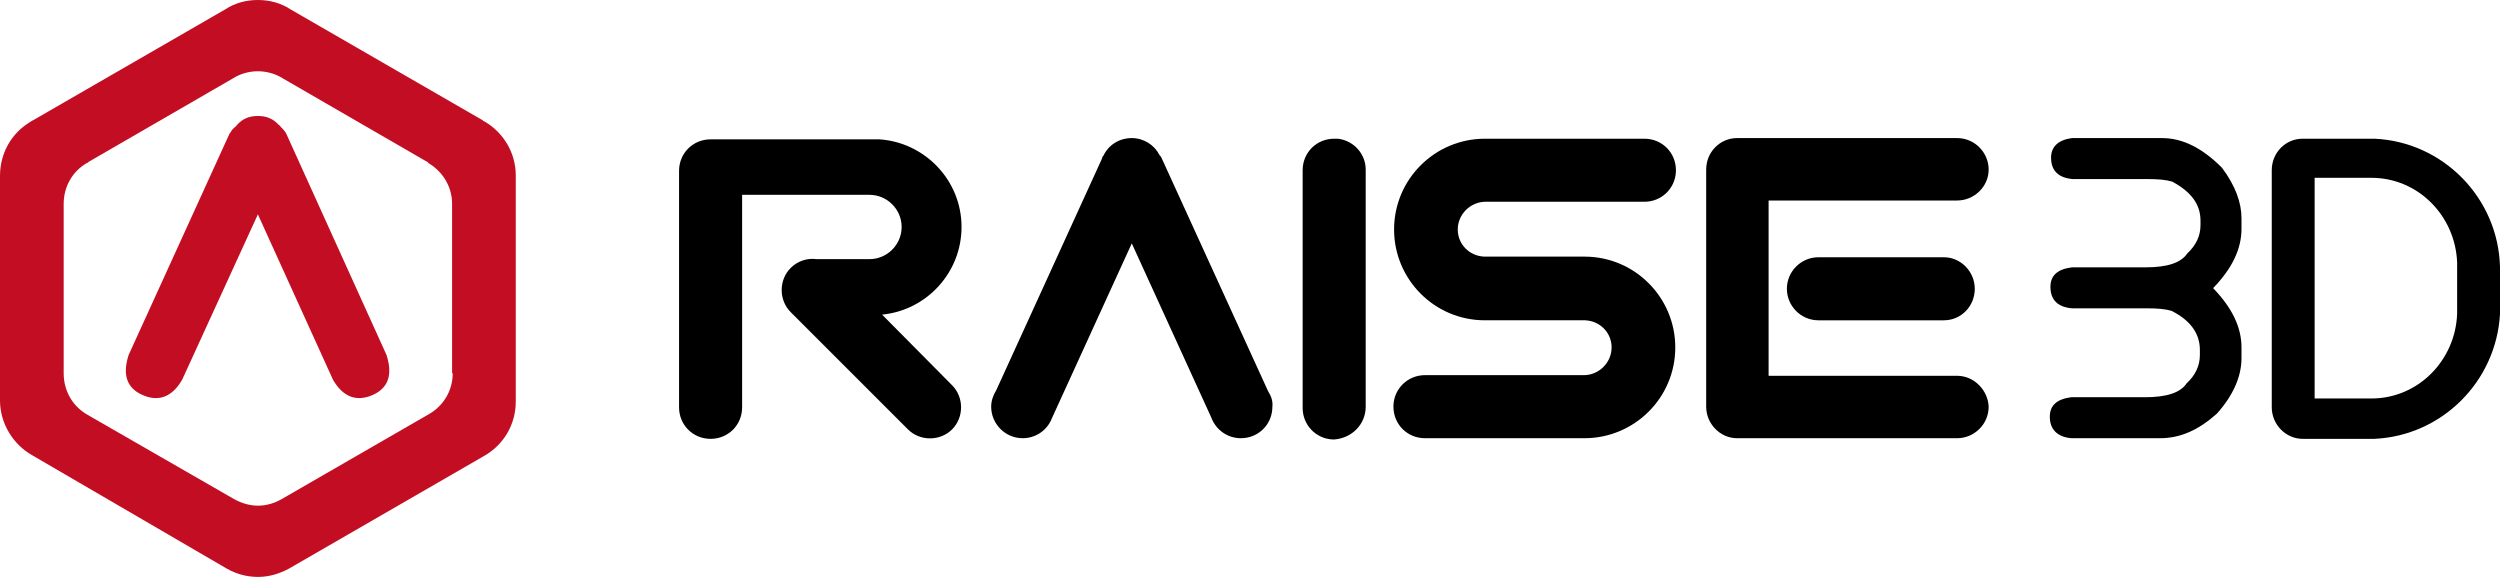
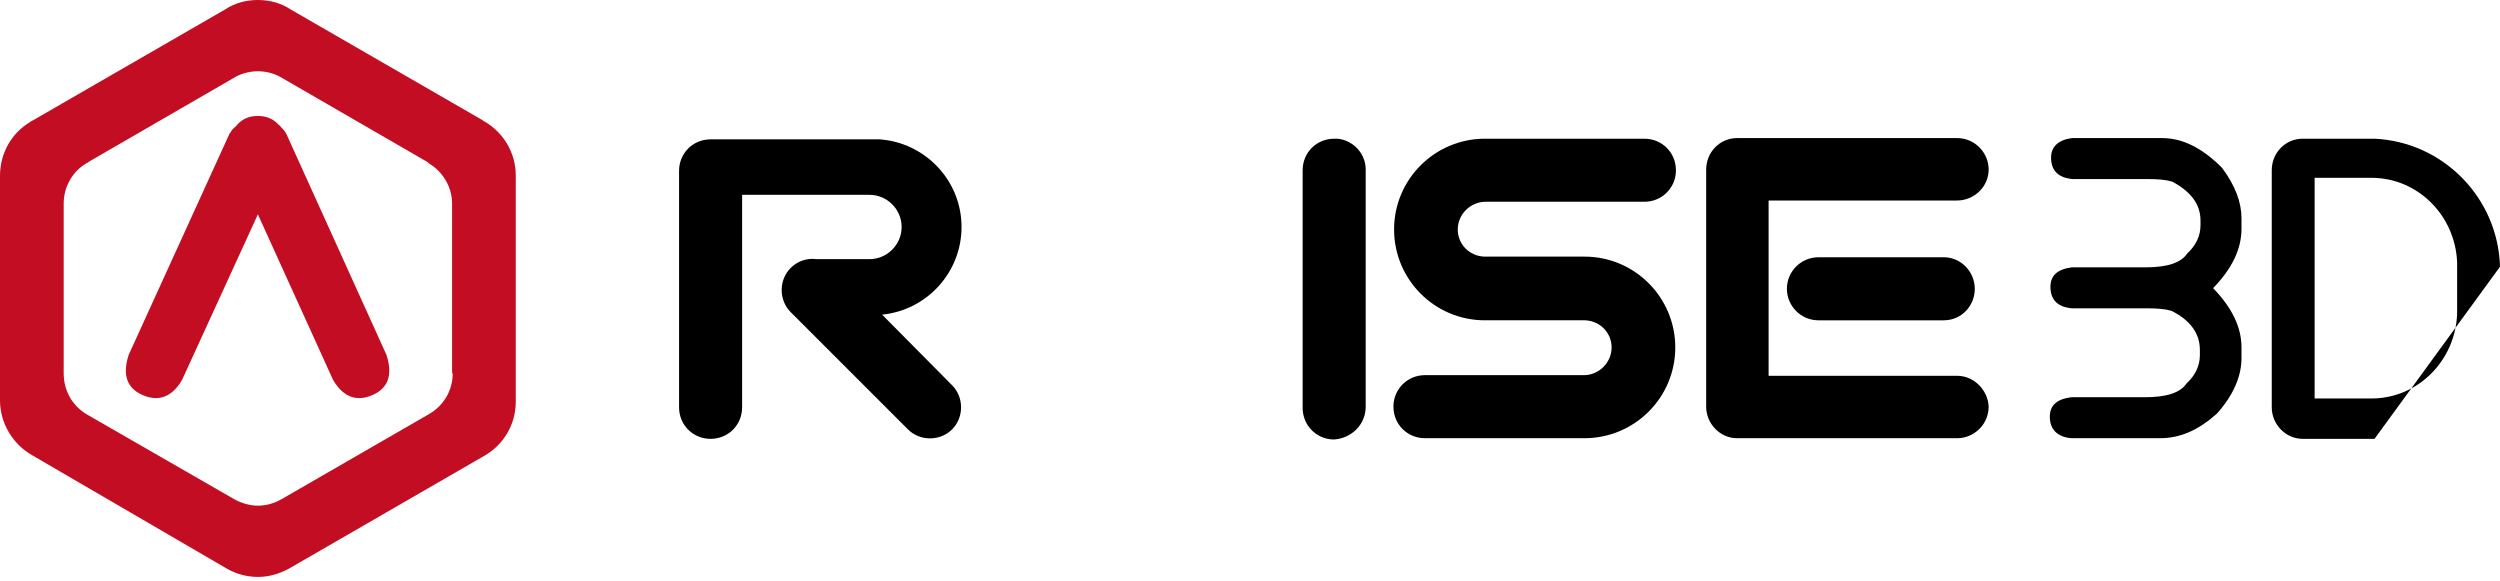
<svg xmlns="http://www.w3.org/2000/svg" id="图层_1" x="0px" y="0px" viewBox="0 0 396.5 92.1" style="enable-background:new 0 0 396.5 92.1;" xml:space="preserve">
  <style type="text/css"> .st0{fill:#C30D23;} .st1{fill:#000000;} .st2{fill-rule:evenodd;clip-rule:evenodd;fill:#000000;} </style>
  <title>画板 2</title>
  <g>
    <g>
      <path class="st0" d="M81.8,27.8L81.8,27.8c0-3.6-2-6.8-4.9-8.5l0,0l-0.2-0.1c-0.1,0-0.1-0.1-0.1-0.1L46.1,1.5 C44.6,0.5,42.8,0,40.9,0c-1.9,0-3.7,0.5-5.2,1.5L5.2,19.1c-0.1,0-0.1,0.1-0.2,0.1l-0.3,0.2l0,0C1.9,21.1,0,24.2,0,27.9 C0,27.9,0,28,0,28l0,0v35.4l0,0c0,0,0,0.1,0,0.1c0,3.7,2.1,7,5.1,8.7l0,0L36,90.2h0c1.4,0.8,3.1,1.3,4.9,1.3 c1.8,0,3.4-0.5,4.9-1.3h0l31-17.9l0,0c3-1.7,5-4.9,5-8.6c0,0,0,0,0,0h0V27.8z M71.8,59.2L71.8,59.2C71.8,59.2,71.8,59.2,71.8,59.2 c0,2.8-1.5,5.2-3.8,6.5l0,0L44.6,79.2h0c-1.1,0.6-2.3,1-3.7,1c-1.3,0-2.6-0.4-3.7-1h0L13.9,65.8l0,0c-2.3-1.3-3.8-3.7-3.8-6.6 c0,0,0-0.1,0-0.1l0,0V32.4l0,0c0,0,0-0.1,0-0.1c0-2.7,1.4-5.1,3.6-6.4l0,0l0.2-0.1c0,0,0.1,0,0.1-0.1l23-13.3 c1.1-0.7,2.5-1.1,3.9-1.1c1.4,0,2.8,0.4,3.9,1.1l23,13.3c0,0,0.1,0,0.1,0.1l0.1,0.1v0c2.2,1.3,3.7,3.7,3.7,6.4l0,0V59.2z" />
      <path class="st0" d="M45.4,21.2c-0.2-0.3-0.3-0.5-0.5-0.7c0,0,0,0,0,0c-0.1-0.1-0.2-0.2-0.3-0.3c-0.1-0.1-0.2-0.3-0.4-0.4 c-0.9-1-2-1.4-3.2-1.4c0,0-0.1,0-0.1,0c0,0-0.1,0-0.1,0c-1.2,0-2.3,0.4-3.2,1.4c-0.1,0.1-0.2,0.3-0.4,0.4 c-0.1,0.1-0.2,0.2-0.3,0.3c0,0,0,0,0,0c-0.2,0.2-0.3,0.5-0.5,0.7l-16,35.1c-1,3.1-0.3,5.2,2.1,6.3c2.6,1.2,4.8,0.4,6.4-2.4 L40.9,34l11.9,26.2c1.6,2.8,3.8,3.6,6.4,2.4c2.4-1.1,3.1-3.2,2.1-6.3L45.4,21.2z" />
    </g>
    <g>
      <path class="st1" d="M140.5,45.7" />
      <path class="st1" d="M139.9,49.9C139.9,49.9,139.9,49.9,139.9,49.9L139.9,49.9c7.1-0.7,12.6-6.7,12.6-13.9v0 c0-7.4-5.8-13.4-13-13.9l0,0c-0.1,0-0.2,0-0.3,0h-0.7h-20.8h-5c-2.8,0-5,2.2-5,5v37.5c0,2.8,2.2,5,5,5c2.8,0,5-2.2,5-5V30.9 l20.2,0c2.8,0,5.1,2.3,5.1,5.1v0c0,2.8-2.3,5.1-5.1,5.1h-8.4c-1.5-0.2-3,0.3-4.1,1.4c-1.9,1.9-1.9,5.1,0,7L144,68.1 c1.9,1.9,5.1,1.9,7,0c1.9-1.9,1.9-5.1,0-7" />
      <g>
        <path class="st2" d="M310.4,59.6h-29.9V31.8h29.9c2.7,0,5-2.2,5-4.9c0-2.7-2.2-5-5-5h-34.9c-2.7,0-4.9,2.2-4.9,5c0,0,0,0,0,0 c0,0,0,0,0,0v37.6c0,0,0,0,0,0c0,0,0,0,0,0c0,2.7,2.2,5,4.9,5h34.9c2.7,0,5-2.2,5-5C315.3,61.9,313.1,59.6,310.4,59.6z" />
        <path class="st2" d="M288.4,40.8c-2.7,0-5,2.2-5,5c0,2.7,2.2,5,5,5h19.9c2.7,0,4.9-2.2,4.9-5c0-2.7-2.2-5-4.9-5H288.4z" />
      </g>
      <path class="st1" d="M216.6,64.5V26.9c0,0,0,0,0,0c0,0,0,0,0,0c0-2.5-1.9-4.6-4.4-4.9c0,0-0.1,0-0.1,0c-0.1,0-0.2,0-0.3,0 c-0.1,0-0.2,0-0.2,0c0,0,0,0,0,0c0,0,0,0,0,0c-2.8,0-5,2.2-5,5c0,0,0,0.1,0,0.1v37.6c0,0,0,0,0,0c0,0,0,0,0,0c0,2.7,2.1,4.9,4.8,5 c0.1,0,0.1,0,0.2,0c0,0,0,0,0,0c0,0,0,0,0,0C214.4,69.5,216.6,67.3,216.6,64.5C216.6,64.6,216.6,64.5,216.6,64.5z" />
-       <path class="st1" d="M201.1,62l-16.9-37c-0.1-0.2-0.2-0.3-0.3-0.4c-0.8-1.6-2.5-2.7-4.4-2.7c-2,0-3.7,1.1-4.5,2.8 c-0.1,0.1-0.2,0.2-0.2,0.4L158,61.9c-0.5,0.8-0.8,1.7-0.8,2.6c0,2.7,2.2,5,5,5c2.1,0,3.9-1.3,4.6-3.1c0,0,0,0,0,0l12.7-27.8 l12.6,27.6c0.7,1.9,2.5,3.3,4.7,3.3c2.8,0,5-2.2,5-5C201.9,63.6,201.6,62.8,201.1,62z" />
      <path class="st1" d="M235.6,32h15.9v0h9.3c0,0,0,0,0,0c0,0,0,0,0,0c2.7,0,4.9-2.1,5-4.8c0-0.1,0-0.1,0-0.2c0,0,0,0,0,0 c0,0,0,0,0,0c0-2.8-2.2-5-5-5c0,0-0.1,0-0.1,0h-9.3c0,0-0.1,0-0.1,0h-15.8c-7.9,0-14.4,6.4-14.4,14.4c0,7.9,6.4,14.4,14.4,14.4 h15.8c0.1,0,0.1,0,0.1,0v0c2.4,0.1,4.2,2,4.2,4.3c0,2.4-2,4.4-4.4,4.4h-15.9v0h-9.3c0,0,0,0,0,0c0,0,0,0,0,0c-2.7,0-4.9,2.1-5,4.8 c0,0.1,0,0.1,0,0.2c0,0,0,0,0,0c0,0,0,0,0,0c0,2.8,2.2,5,5,5c0,0,0.1,0,0.1,0h9.3c0,0,0.1,0,0.1,0h15.8c7.9,0,14.4-6.4,14.4-14.4 c0-7.9-6.4-14.4-14.4-14.4h-15.8c-0.1,0-0.1,0-0.1,0v0c-2.4-0.1-4.2-2-4.2-4.3C231.2,34,233.2,32,235.6,32z" />
-       <path class="st1" d="M396.5,42.3c-0.3-10.9-9-19.8-19.9-20.3c-0.2,0-0.3,0-0.5,0h-10.9c-2.7,0-4.9,2.2-4.9,5c0,0,0,0,0,0 c0,0,0,0,0,0v37.6c0,0,0,0,0,0c0,0,0,0,0,0c0,2.7,2.2,5,4.9,5h10.9c0.2,0,0.4,0,0.5,0c10.7-0.5,19.3-9.1,19.9-19.8h0L396.5,42.3 L396.5,42.3z M376.1,63.2h-9v-35h8.8v0c0,0,0.2,0,0.2,0c7.4,0,13.3,6,13.6,13.4v8.2C389.4,57.2,383.5,63.2,376.1,63.2z" />
+       <path class="st1" d="M396.5,42.3c-0.3-10.9-9-19.8-19.9-20.3c-0.2,0-0.3,0-0.5,0h-10.9c-2.7,0-4.9,2.2-4.9,5c0,0,0,0,0,0 c0,0,0,0,0,0v37.6c0,0,0,0,0,0c0,0,0,0,0,0c0,2.7,2.2,5,4.9,5h10.9c0.2,0,0.4,0,0.5,0h0L396.5,42.3 L396.5,42.3z M376.1,63.2h-9v-35h8.8v0c0,0,0.2,0,0.2,0c7.4,0,13.3,6,13.6,13.4v8.2C389.4,57.2,383.5,63.2,376.1,63.2z" />
      <path class="st1" d="M328.6,21.9h14.3c3.3,0,6.4,1.6,9.5,4.7c2.1,2.8,3.1,5.5,3.1,8v1.7c0,3.2-1.5,6.3-4.5,9.4 c3,3.1,4.5,6.2,4.5,9.4v1.7c0,2.9-1.3,5.9-3.9,8.8c-2.9,2.6-5.8,3.9-9,3.9h-14.1c-2.2-0.2-3.4-1.4-3.4-3.4c0-1.8,1.1-2.8,3.4-3.1 h11.7c3.4,0,5.6-0.7,6.6-2.2c1.4-1.3,2.1-2.8,2.1-4.5v-0.8c0-2.6-1.5-4.7-4.5-6.2c-1-0.3-2.3-0.4-3.9-0.4h-11.9 c-2.2-0.2-3.4-1.3-3.4-3.4c0-1.8,1.1-2.8,3.4-3.1h11.7c3.4,0,5.6-0.7,6.6-2.2c1.4-1.3,2.1-2.8,2.1-4.5V35c0-2.6-1.5-4.6-4.5-6.2 c-1-0.3-2.3-0.4-3.9-0.4h-11.9c-2.2-0.2-3.4-1.3-3.4-3.4C325.3,23.3,326.4,22.2,328.6,21.9z" />
    </g>
  </g>
</svg>